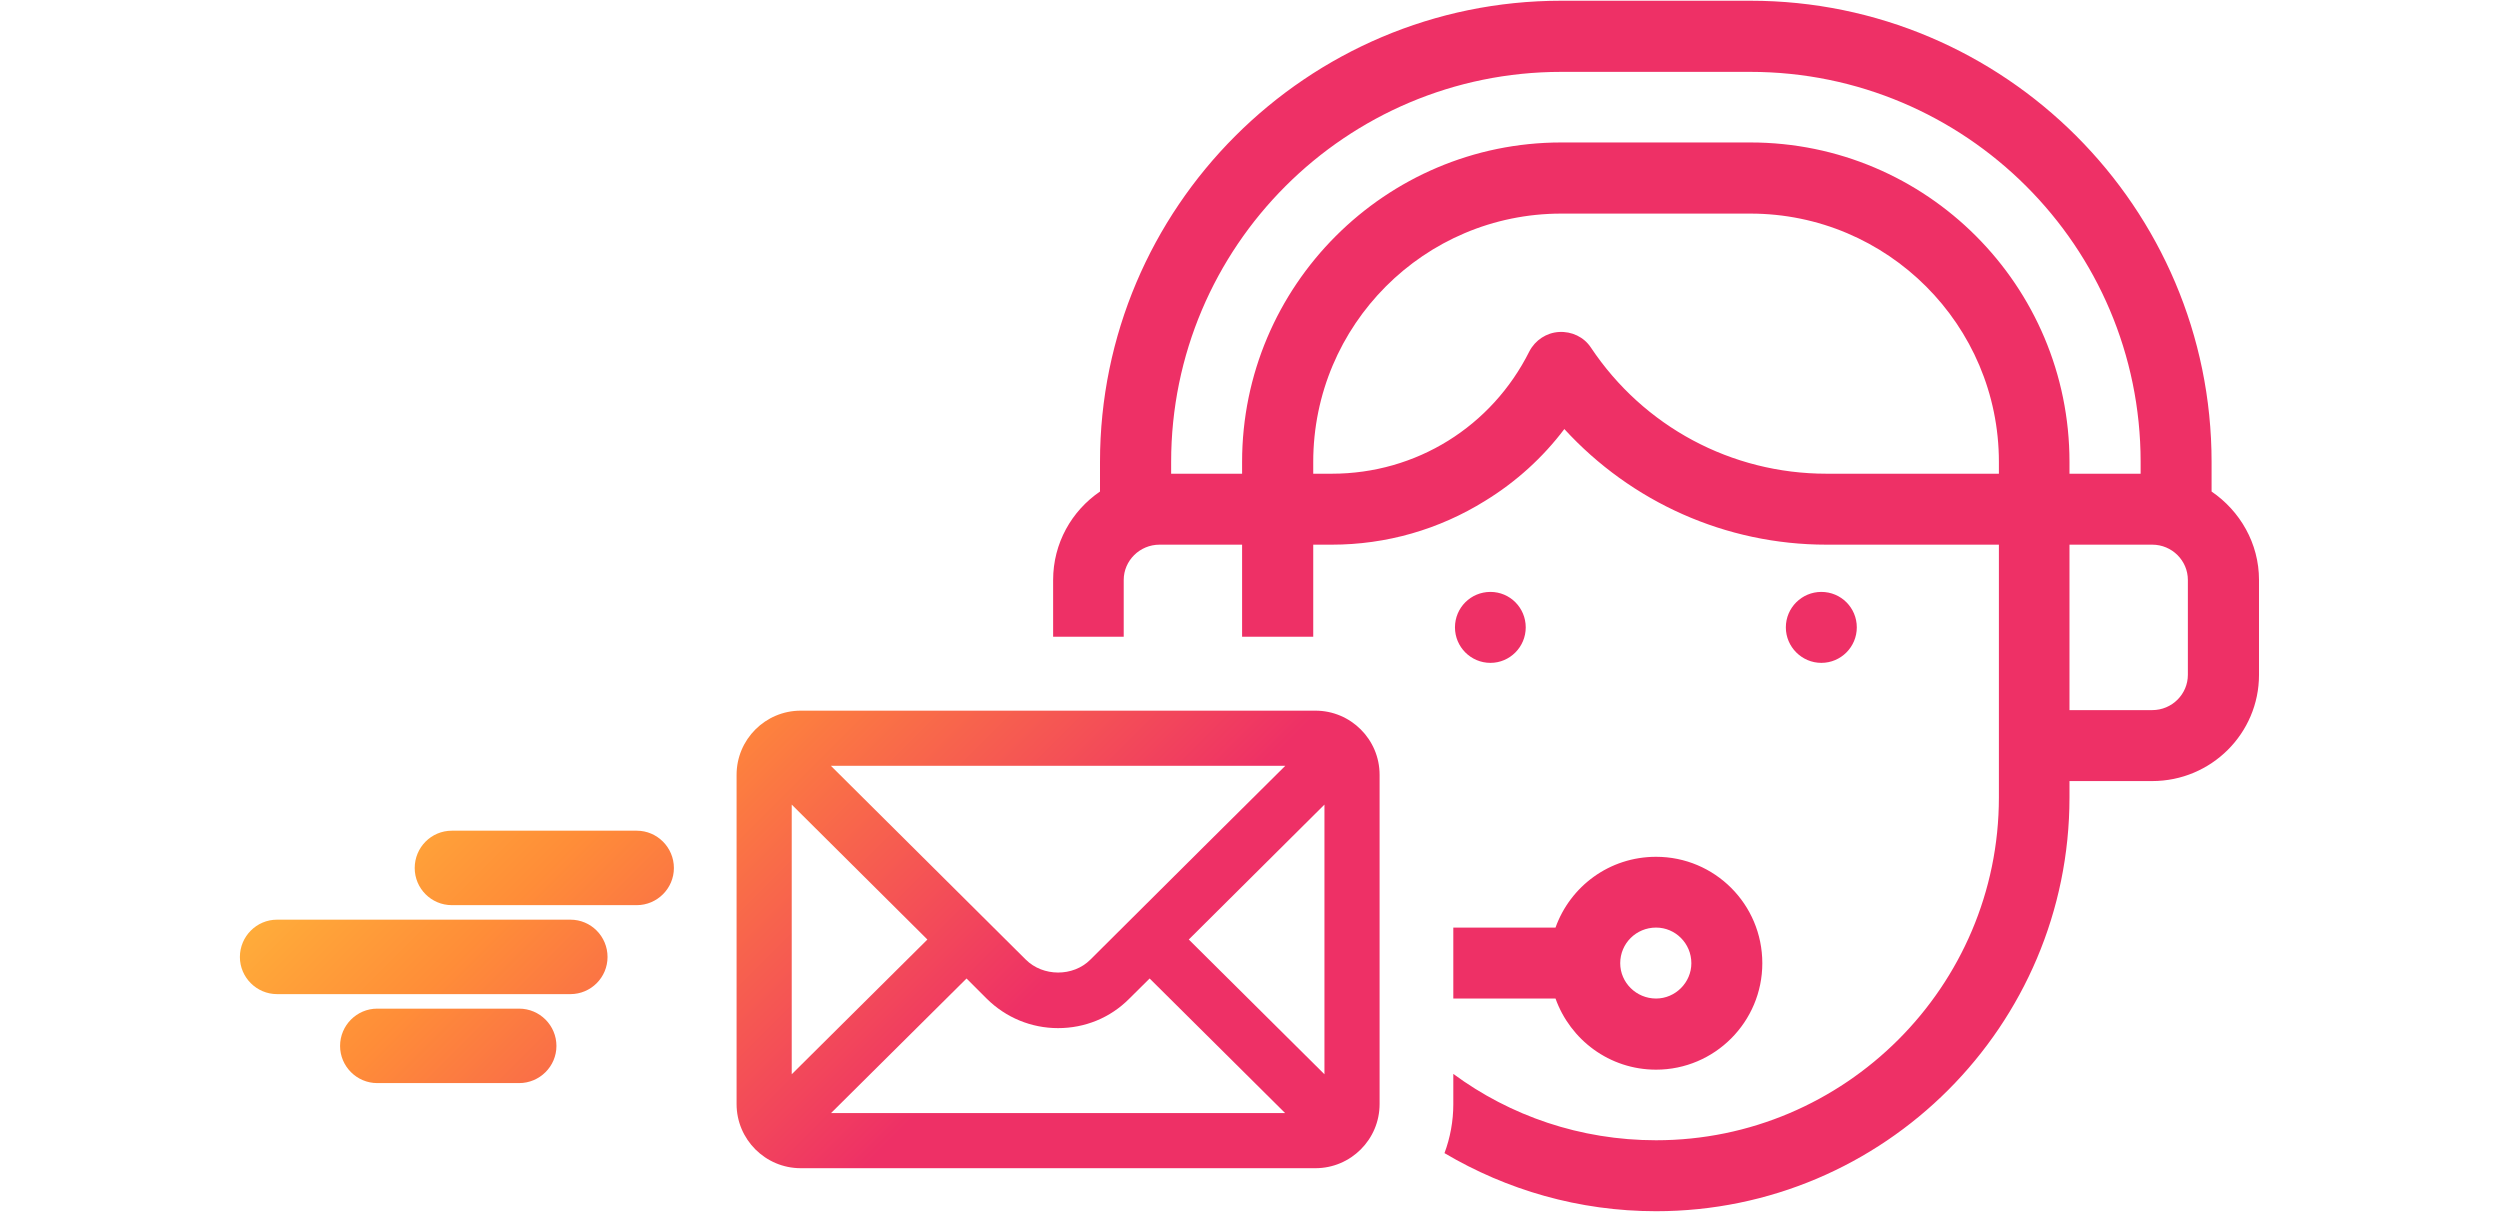
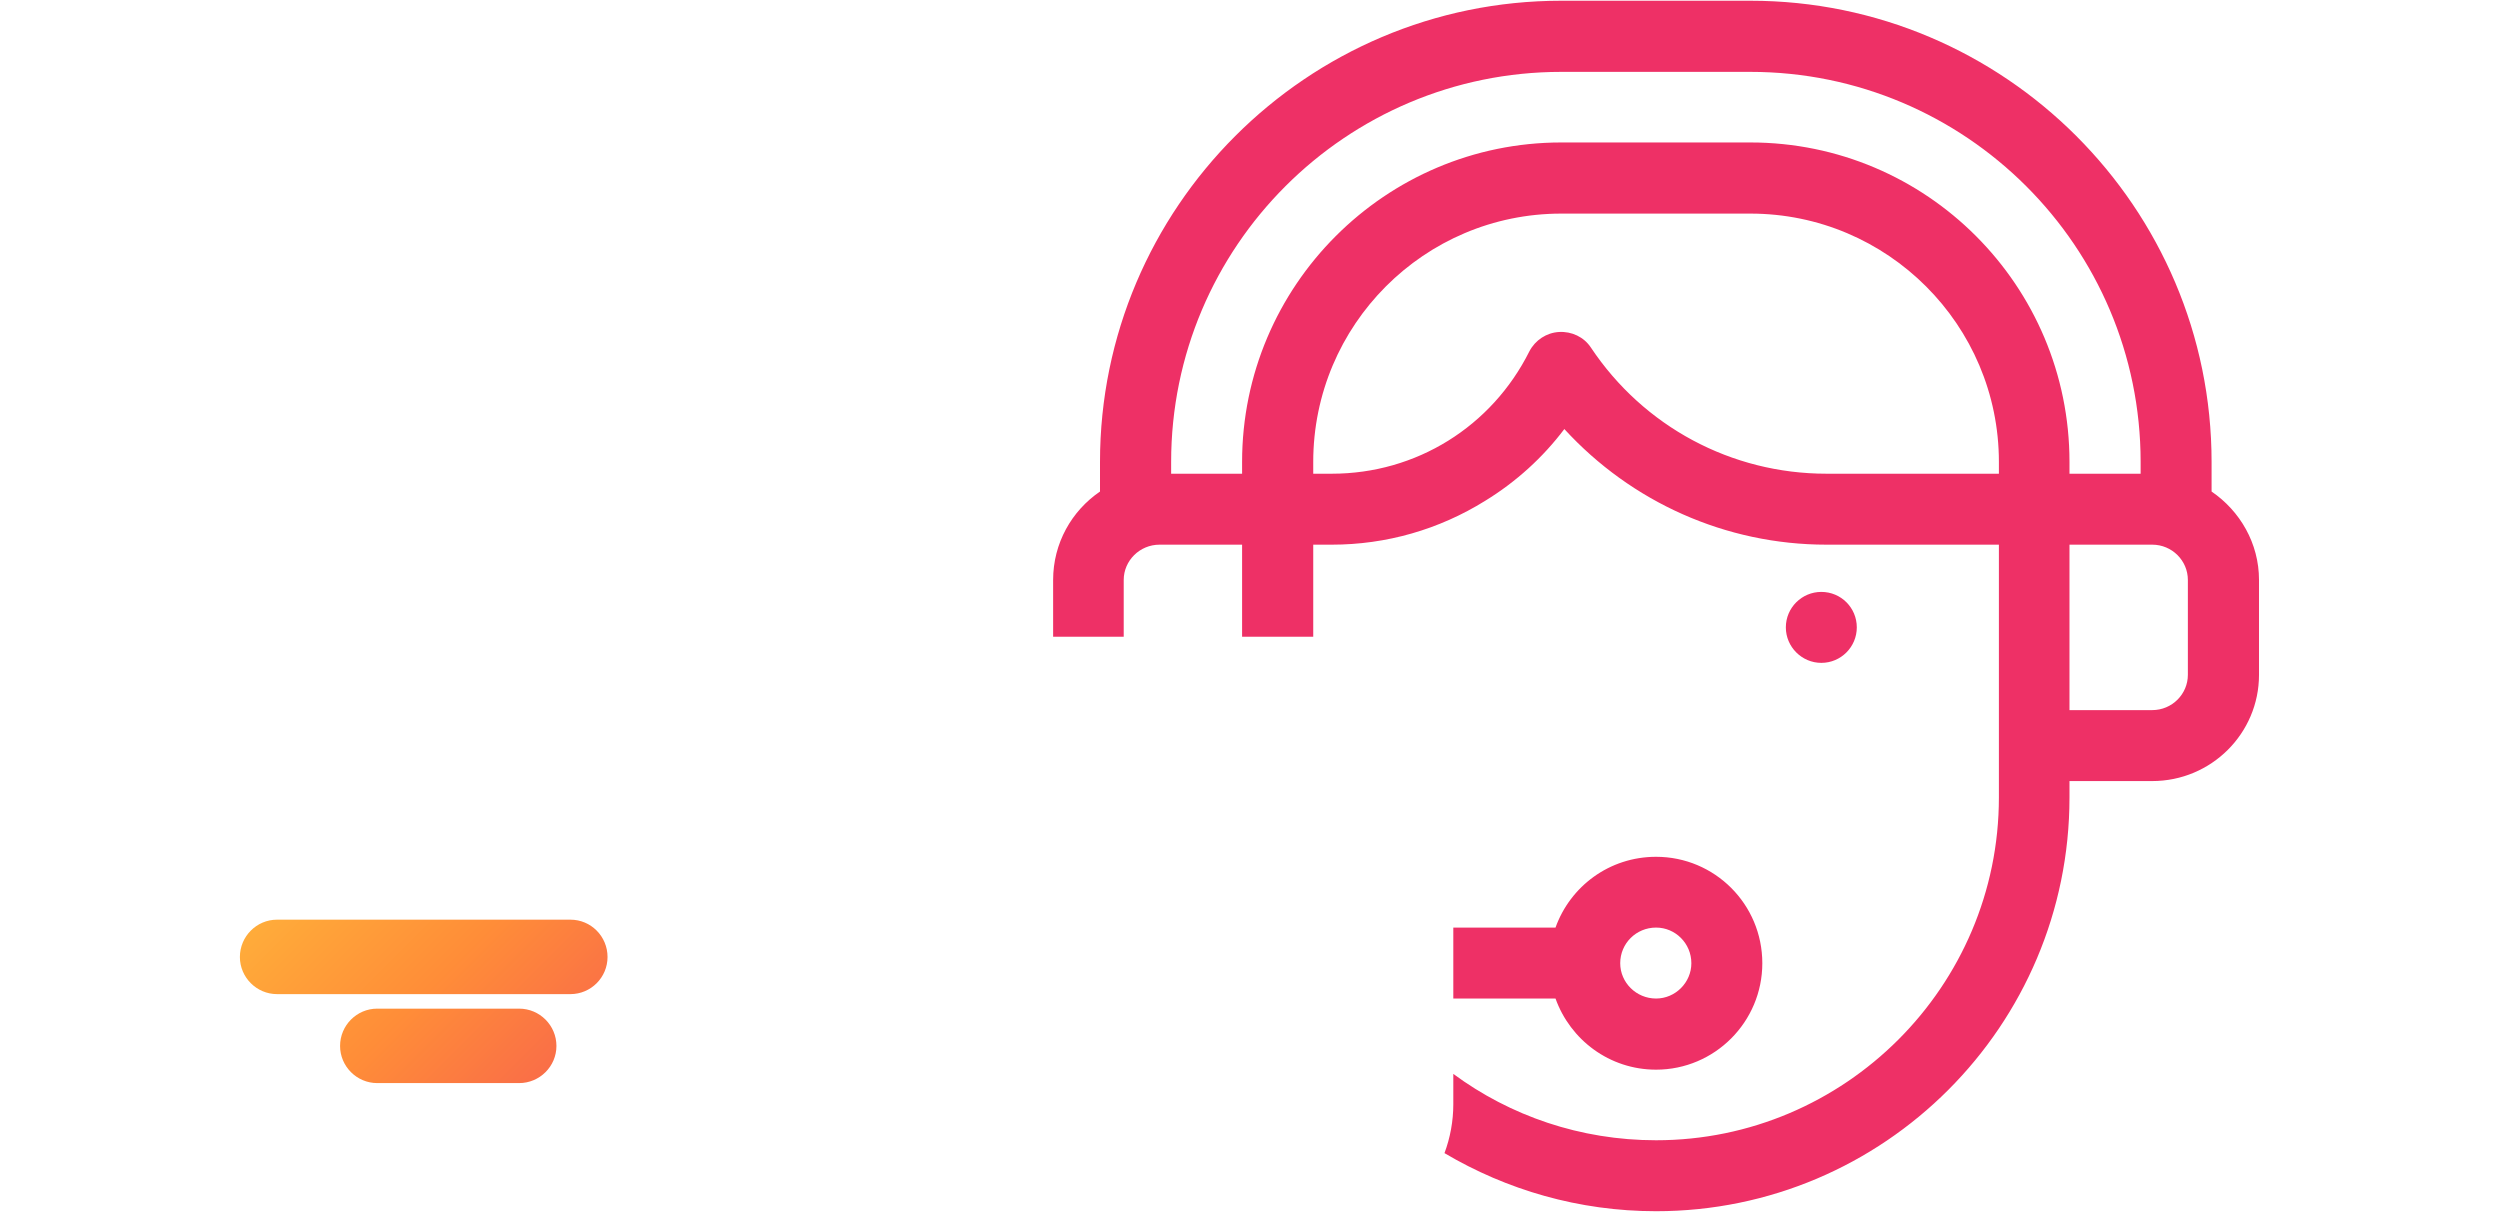
<svg xmlns="http://www.w3.org/2000/svg" version="1.2" baseProfile="tiny-ps" viewBox="0 0 136 66" width="136" height="66">
  <title>icon-3-ai</title>
  <defs>
    <linearGradient id="grd1" gradientUnits="userSpaceOnUse" x1="42.987" y1="-30.938" x2="67.549" y2="-6.376">
      <stop offset="0" stop-color="#ffe23d" />
      <stop offset="0.514" stop-color="#ff8d38" />
      <stop offset="1" stop-color="#ee3066" />
    </linearGradient>
    <linearGradient id="grd2" gradientUnits="userSpaceOnUse" x1="33.984" y1="-21.934" x2="58.545" y2="2.627">
      <stop offset="0" stop-color="#ffe23d" />
      <stop offset="0.514" stop-color="#ff8d38" />
      <stop offset="1" stop-color="#ee3066" />
    </linearGradient>
    <linearGradient id="grd3" gradientUnits="userSpaceOnUse" x1="63.518" y1="-51.467" x2="88.079" y2="-26.907">
      <stop offset="0" stop-color="#ffe23d" />
      <stop offset="0.514" stop-color="#ff8d38" />
      <stop offset="1" stop-color="#ee3066" />
    </linearGradient>
    <linearGradient id="grd4" gradientUnits="userSpaceOnUse" x1="41.208" y1="0.408" x2="75.667" y2="34.867">
      <stop offset="0" stop-color="#ffe23d" />
      <stop offset="0.514" stop-color="#ff8d38" />
      <stop offset="1" stop-color="#ee3066" />
    </linearGradient>
    <linearGradient id="grd5" gradientUnits="userSpaceOnUse" x1="19.075" y1="22.541" x2="53.534" y2="57">
      <stop offset="0" stop-color="#ffe23d" />
      <stop offset="0.514" stop-color="#ff8d38" />
      <stop offset="1" stop-color="#ee3066" />
    </linearGradient>
    <linearGradient id="grd6" gradientUnits="userSpaceOnUse" x1="11.038" y1="30.578" x2="45.497" y2="65.036">
      <stop offset="0" stop-color="#ffe23d" />
      <stop offset="0.514" stop-color="#ff8d38" />
      <stop offset="1" stop-color="#ee3066" />
    </linearGradient>
    <linearGradient id="grd7" gradientUnits="userSpaceOnUse" x1="14.852" y1="26.764" x2="49.311" y2="61.222">
      <stop offset="0" stop-color="#ffe23d" />
      <stop offset="0.514" stop-color="#ff8d38" />
      <stop offset="1" stop-color="#ee3066" />
    </linearGradient>
  </defs>
  <style>
		tspan { white-space:pre }
		.shp0 { fill: url(#grd1) }
		.shp1 { fill: url(#grd2) }
		.shp2 { fill: url(#grd3) }
		.shp3 { fill: #ffffff }
		.shp4 { fill: url(#grd4) }
		.shp5 { fill: url(#grd5) }
		.shp6 { fill: url(#grd6) }
		.shp7 { fill: url(#grd7) }
	</style>
  <g id="Layer 1">
    <g id="&lt;Group&gt;">
      <path id="&lt;Path&gt;" class="shp0" d="M99.08 32.2C100.15 32.2 101.01 33.06 101.01 34.13C101.01 35.19 100.15 36.06 99.08 36.06C98.02 36.06 97.15 35.19 97.15 34.13C97.15 33.06 98.02 32.2 99.08 32.2Z" />
-       <path id="&lt;Path&gt;" class="shp1" d="M81.08 32.2C82.14 32.2 83 33.06 83 34.13C83 35.19 82.14 36.06 81.08 36.06C80.01 36.06 79.15 35.19 79.15 34.13C79.15 33.06 80.01 32.2 81.08 32.2Z" />
      <path id="&lt;Compound Path&gt;" fill-rule="evenodd" class="shp2" d="M122.89 31.55L122.89 36.71C122.89 39.9 120.29 42.49 117.08 42.49L112.58 42.49L112.58 43.38C112.58 55.8 102.49 65.89 90.09 65.89C85.89 65.89 81.96 64.73 78.58 62.73C78.89 61.9 79.06 60.99 79.06 60.07L79.06 58.42C82.15 60.7 85.97 62.03 90.09 62.03C100.35 62.03 108.74 53.67 108.74 43.38L108.74 29.63L99.36 29.63C93.87 29.63 88.74 27.31 85.1 23.34C83.94 24.88 82.48 26.21 80.8 27.24C78.28 28.81 75.41 29.63 72.45 29.63L71.44 29.63L71.44 34.64L67.57 34.64L67.57 29.63L63.08 29.63C62 29.63 61.13 30.5 61.13 31.55L61.13 34.64L57.29 34.64L57.29 31.55C57.29 29.55 58.3 27.79 59.84 26.74L59.84 25.13C59.84 11.3 71.1 0.04 84.93 0.04L95.22 0.04C109.05 0.04 120.31 11.3 120.31 25.13L120.31 26.74C121.85 27.79 122.89 29.55 122.89 31.55ZM112.58 25.13L112.58 25.77L116.45 25.77L116.45 25.13C116.45 13.41 106.92 3.91 95.22 3.91L84.93 3.91C73.23 3.91 63.71 13.41 63.71 25.13L63.71 25.77L67.57 25.77L67.57 25.13C67.57 15.54 75.37 7.75 84.93 7.75L95.22 7.75C104.81 7.75 112.58 15.54 112.58 25.13ZM108.74 25.13C108.74 17.68 102.68 11.62 95.22 11.62L84.93 11.62C77.48 11.62 71.44 17.68 71.44 25.13L71.44 25.77L72.45 25.77C77.04 25.77 81.15 23.21 83.2 19.11C83.52 18.5 84.13 18.1 84.81 18.06C85.5 18.02 86.16 18.33 86.54 18.9C89.41 23.21 94.19 25.77 99.36 25.77L108.74 25.77L108.74 25.13ZM119.02 31.55C119.02 30.5 118.16 29.63 117.08 29.63L112.58 29.63L112.58 38.63L117.08 38.63C118.16 38.63 119.02 37.76 119.02 36.71L119.02 31.55ZM84.62 54.32L79.06 54.32L79.06 50.46L84.62 50.46C85.42 48.22 87.55 46.61 90.09 46.61C93.28 46.61 95.87 49.19 95.87 52.4C95.87 55.59 93.28 58.19 90.09 58.19C87.55 58.19 85.42 56.56 84.62 54.32ZM88.14 52.4C88.14 53.45 89.01 54.32 90.09 54.32C91.14 54.32 92.01 53.45 92.01 52.4C92.01 51.32 91.14 50.46 90.09 50.46C89.01 50.46 88.14 51.32 88.14 52.4Z" />
    </g>
    <g id="&lt;Group&gt;">
-       <path id="&lt;Compound Path&gt;" fill-rule="evenodd" class="shp4" d="M75.05 42.15L75.05 60.06C75.05 61.99 73.48 63.55 71.56 63.55L43.56 63.55C41.64 63.55 40.07 61.99 40.07 60.06L40.07 42.15C40.07 40.22 41.64 38.66 43.56 38.66L71.56 38.66C73.48 38.66 75.05 40.22 75.05 42.15ZM64.67 51.11L72.05 58.44L72.05 43.77L64.67 51.11ZM45.21 60.55L69.91 60.55L62.54 53.23L61.43 54.33C60.4 55.37 59.02 55.93 57.56 55.93C56.1 55.93 54.72 55.36 53.68 54.33L52.58 53.23L45.21 60.55ZM59.31 52.21C59.51 52.01 62.71 48.83 65.68 45.87L69.92 41.66L45.2 41.66C47.9 44.34 55.59 51.99 55.8 52.2C56.74 53.14 58.38 53.14 59.31 52.21ZM43.07 43.77L43.07 58.44L50.45 51.11L43.07 43.77Z" />
      <g id="&lt;Group&gt;">
-         <path id="&lt;Path&gt;" class="shp5" d="M34.64 49.24L24.58 49.24C23.46 49.24 22.56 48.33 22.56 47.22C22.56 46.1 23.46 45.19 24.58 45.19L34.64 45.19C35.75 45.19 36.66 46.1 36.66 47.22C36.66 48.33 35.75 49.24 34.64 49.24Z" />
        <path id="&lt;Path&gt;" class="shp6" d="M28.24 58.92L20.52 58.92C19.41 58.92 18.5 58.01 18.5 56.9C18.5 55.78 19.41 54.87 20.52 54.87L28.24 54.87C29.36 54.87 30.27 55.78 30.27 56.9C30.27 58.01 29.36 58.92 28.24 58.92Z" />
        <path id="&lt;Path&gt;" class="shp7" d="M31.03 54.08L15.07 54.08C13.96 54.08 13.05 53.17 13.05 52.06C13.05 50.94 13.96 50.03 15.07 50.03L31.03 50.03C32.15 50.03 33.05 50.94 33.05 52.06C33.05 53.17 32.15 54.08 31.03 54.08Z" />
      </g>
    </g>
  </g>
</svg>